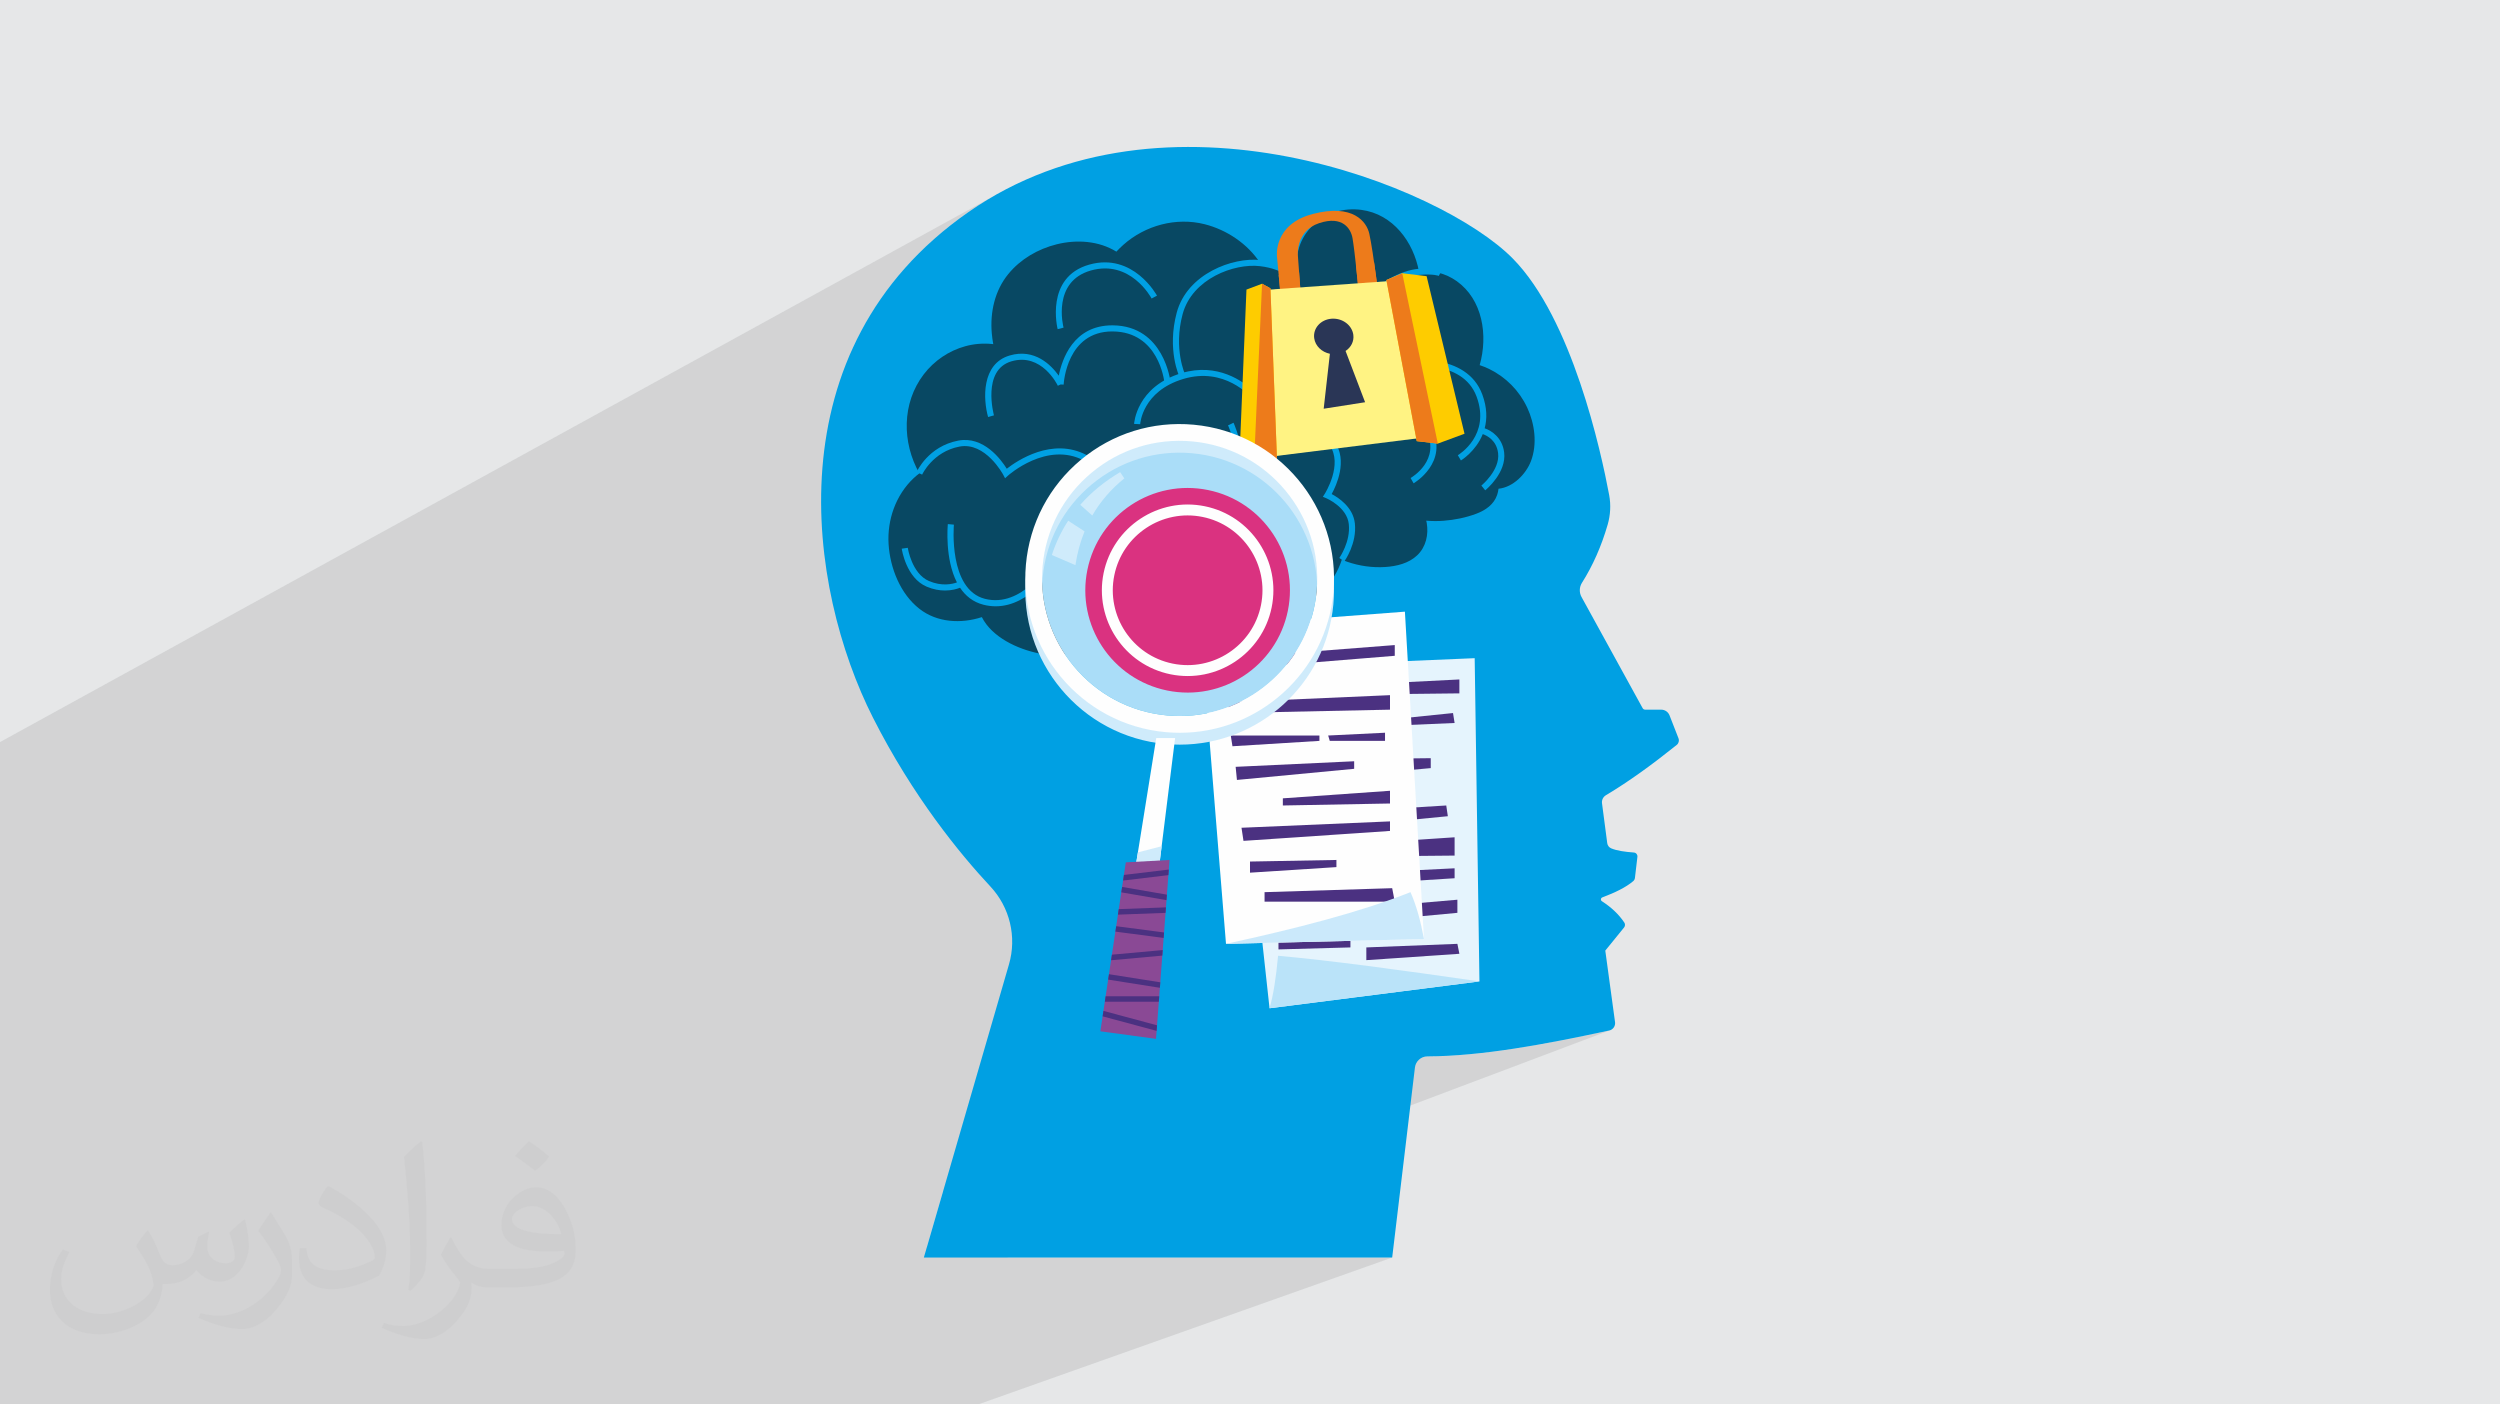
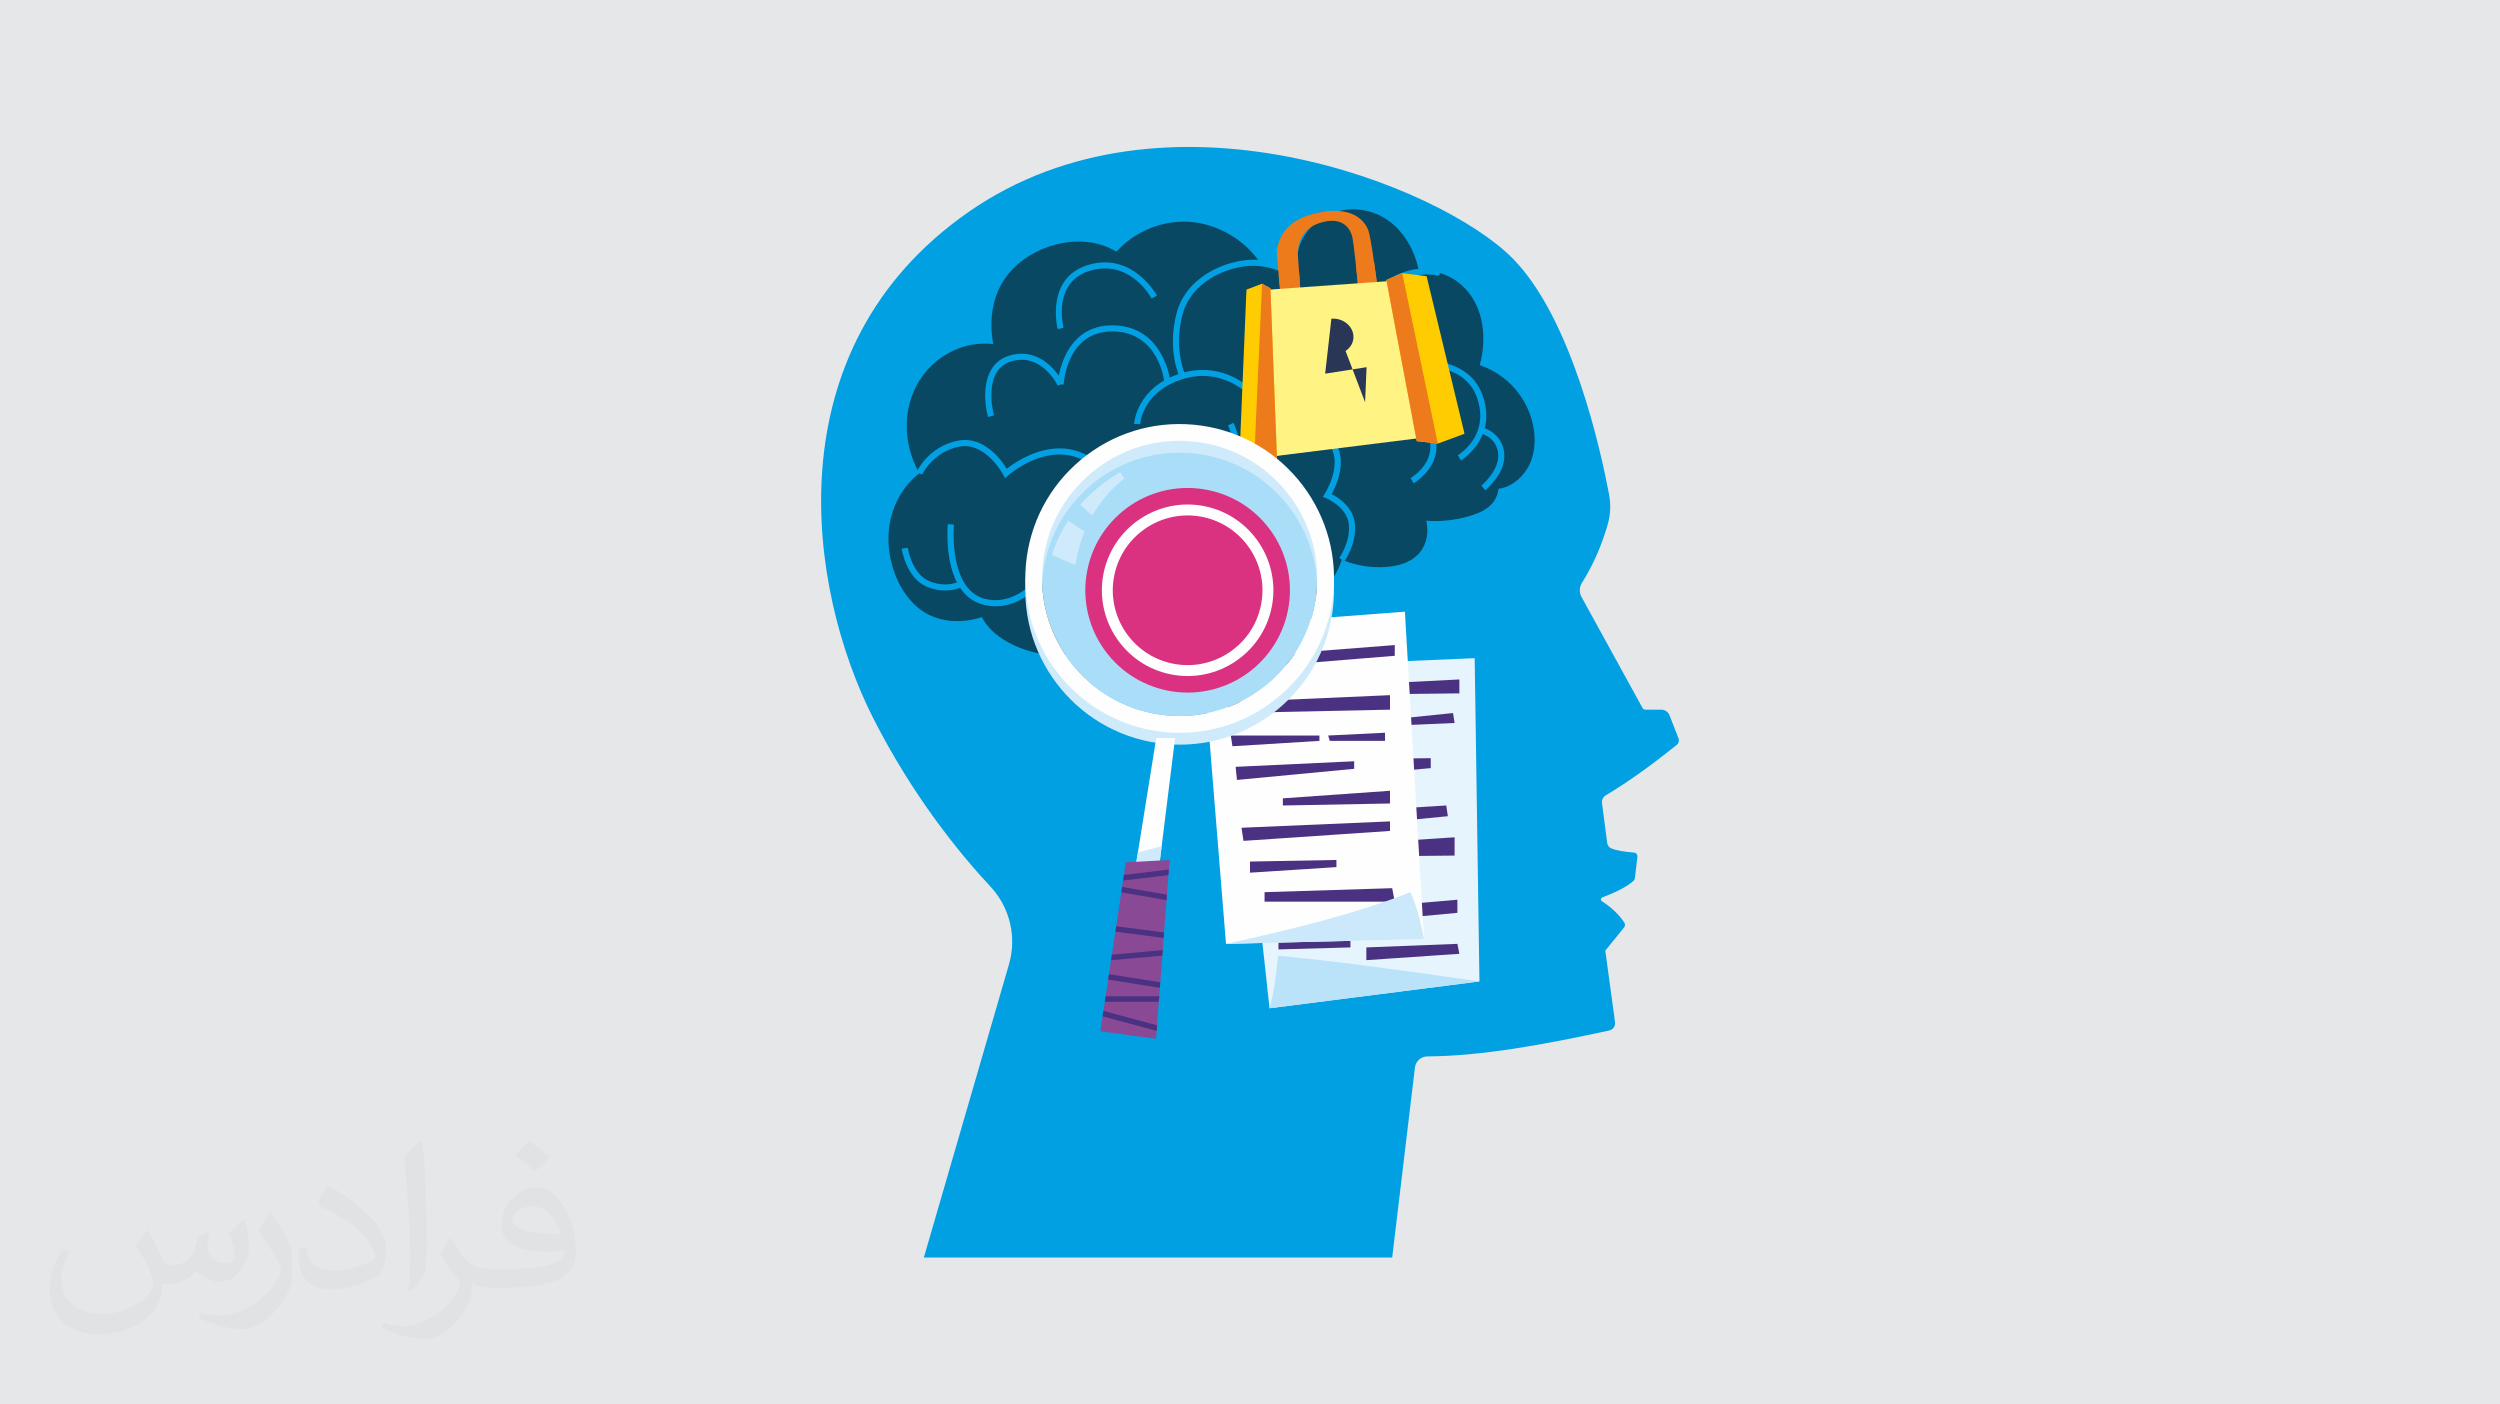
<svg xmlns="http://www.w3.org/2000/svg" xml:space="preserve" width="94.192mm" height="52.917mm" version="1.1" style="shape-rendering:geometricPrecision; text-rendering:geometricPrecision; image-rendering:optimizeQuality; fill-rule:evenodd; clip-rule:evenodd" viewBox="0 0 9419.16 5291.66">
  <defs>
    <style type="text/css">
   
    .fil0 {fill:#E6E7E8}
    .fil7 {fill:#FFF383;fill-rule:nonzero}
    .fil8 {fill:#FECC00;fill-rule:nonzero}
    .fil6 {fill:#ED7B1B;fill-rule:nonzero}
    .fil4 {fill:#084863;fill-rule:nonzero}
    .fil3 {fill:#00A0E3;fill-rule:nonzero}
    .fil9 {fill:#2A3656;fill-rule:nonzero}
    .fil11 {fill:#4B3181;fill-rule:nonzero}
    .fil18 {fill:#8A4995;fill-rule:nonzero}
    .fil15 {fill:#AADDF8;fill-rule:nonzero}
    .fil12 {fill:#BAE3F9;fill-rule:nonzero}
    .fil14 {fill:#CBE9FB;fill-rule:nonzero}
    .fil16 {fill:#CFEBFB;fill-rule:nonzero}
    .fil17 {fill:#DA3280;fill-rule:nonzero}
    .fil10 {fill:#E5F4FD;fill-rule:nonzero}
    .fil5 {fill:#E94B86;fill-rule:nonzero}
    .fil13 {fill:#FEFEFE;fill-rule:nonzero}
    .fil2 {fill:#373435;fill-opacity:0.031}
    .fil1 {fill:#2B2A29;fill-opacity:0.102}
   
  </style>
  </defs>
  <g id="Layer_x0020_1">
    <polygon class="fil0" points="-0,0 9419.16,0 9419.16,5291.66 -0,5291.66 " />
-     <polygon class="fil1" points="1223.09,5291.66 1222.7,5291.66 1220.07,5291.66 995.01,5291.66 978.89,5291.66 932.78,5291.66 896.57,5291.66 880.18,5291.66 870.91,5291.66 830.64,5291.66 827.95,5291.66 668.97,5291.66 648.37,5291.66 627.62,5291.66 621.54,5291.66 620.16,5291.66 606.98,5291.66 593.35,5291.66 547.41,5291.66 543.49,5291.66 542.98,5291.66 533.98,5291.66 530.83,5291.66 511.53,5291.66 502.55,5291.66 484.24,5291.66 436.8,5291.66 415.87,5291.66 400.47,5291.66 371.48,5291.66 318.85,5291.66 305.85,5291.66 278.81,5291.66 265.47,5291.66 189,5291.66 187.81,5291.66 177.89,5291.66 151.53,5291.66 141.38,5291.66 138.54,5291.66 136.13,5291.66 -0,5291.66 -0,5291.31 -0,5288.99 -0,5276.56 -0,5274.92 -0,5268.12 -0,5253.45 -0,5250.16 -0,5245.43 -0,5243.63 -0,5237.09 -0,5218.58 -0,5210.01 -0,5193.56 -0,5185.8 -0,5178.95 -0,5154.21 -0,5135.76 -0,5133.82 -0,5131.53 -0,5129.95 -0,5119.46 -0,5109.12 -0,5094.79 -0,5083.03 -0,5081.16 -0,5068.34 -0,5008.42 -0,4974.1 -0,4943.11 -0,4936.94 -0,4870.01 -0,4850.61 -0,4837.92 -0,4835.05 -0,4801.9 -0,4790.09 -0,4782.11 -0,4766.78 -0,4763.39 -0,4754.37 -0,4746.05 -0,4740.72 -0,4730.5 -0,4712.25 -0,4706.52 -0,4706.04 -0,4705.54 -0,4686.42 -0,4675.27 -0,4670.31 -0,4633.09 -0,4627.49 -0,4619.8 -0,4609.49 -0,4592.96 -0,4583.22 -0,4574.19 -0,4534.57 -0,4534.15 -0,4502.69 -0,4495.25 -0,4490.25 -0,4462.19 -0,4449.76 -0,4447.16 -0,4441.59 -0,4429.55 -0,4418.48 -0,4365.15 -0,4361.71 -0,4361.59 -0,4353.54 -0,4344.45 -0,4340.94 -0,4339.28 -0,4320.57 -0,4311.65 -0,4307.55 -0,4304.44 -0,4298.02 -0,4291.09 -0,4289.66 -0,4279.96 -0,4263.99 -0,4263.8 -0,4259.05 -0,4230.49 -0,4228.26 -0,4199.71 -0,4197.42 -0,4197.05 -0,4189.58 -0,4179.67 -0,4177.39 -0,4143.94 -0,4129.36 -0,4120.12 -0,4113.3 -0,4098.87 -0,4097.04 -0,4095.95 -0,4091.45 -0,4087.7 -0,4085.07 -0,4076.2 -0,4075.83 -0,4075.63 -0,4072.56 -0,4072.48 -0,4064 -0,4055.49 -0,4049.13 -0,4043.18 -0,4042.97 -0,4040.66 -0,4038.83 -0,4037.33 -0,4034.71 -0,4008.52 -0,3996.26 -0,3994.39 -0,3982.28 -0,3981.95 -0,3981.09 -0,3967.68 -0,3960.5 -0,3958.68 -0,3938.01 -0,3926.51 -0,3917.64 -0,3892.23 -0,3886.59 -0,3881.34 -0,3869.5 -0,3868.8 -0,3866.45 -0,3863.62 -0,3856.49 -0,3847.97 -0,3837.89 -0,3832.5 -0,3824.36 -0,3816.99 -0,3811.24 -0,3789.91 -0,3782.03 -0,3778.92 -0,3774.42 -0,3765.45 -0,3760.49 -0,3758.25 -0,3753.12 -0,3749.06 -0,3738.76 -0,3727.77 -0,3720.87 -0,3706.23 -0,3692.99 -0,3692.32 -0,3678.85 -0,3677.58 -0,3676.5 -0,3672.13 -0,3671.78 -0,3666.41 -0,3665.95 -0,3665.42 -0,3657.91 -0,3651.15 -0,3561.14 -0,3553.37 -0,3549.8 -0,3544.09 -0,3532.53 -0,3527.95 -0,3525.03 -0,3521.07 -0,3508.31 -0,3508.15 -0,3505.52 -0,3503.04 -0,3501.85 -0,3500.13 -0,3499.84 -0,3489.66 -0,3485.35 -0,3469.8 -0,3462.85 -0,3451.63 -0,3443.02 -0,3418.74 -0,3417.95 -0,3410.52 -0,3398.38 -0,3390.01 -0,3379.3 -0,3377.08 -0,3347.57 -0,3345.67 -0,3327.22 -0,3324.05 -0,3322.37 -0,3263.26 -0,3260.67 -0,3236.42 -0,3223.33 -0,3216.74 -0,3193.76 -0,3190.29 -0,3177.18 -0,3168.78 -0,3158.42 -0,3055.2 -0,3044.46 -0,2802.63 -0,2795.87 3790.74,712.91 3718.83,753.38 3648.47,799.12 3581.5,848.67 3519.54,900.34 3462.44,953.98 3410.07,1009.43 3362.26,1066.55 3318.9,1125.2 3279.84,1185.23 3244.94,1246.49 3214.06,1308.83 3208.27,1322.39 3892.88,954.93 3904.91,948.59 3917.19,942.7 3929.68,937.28 3942.37,932.34 3955.22,927.87 3968.22,923.88 3981.35,920.37 3995.51,917.16 4009.83,914.53 4024.26,912.5 4038.77,911.07 4053.33,910.28 4067.9,910.13 4082.44,910.64 4096.92,911.84 4111.31,913.74 4125.54,916.35 4139.61,919.7 4153.47,923.8 4167.09,928.68 4180.42,934.34 4184.89,936.56 4300.07,875.41 4318.47,866.33 4337.35,858.36 4356.65,851.52 4376.3,845.83 4396.25,841.32 4416.43,838.01 4436.77,835.93 4457.22,835.09 4477.72,835.54 4498.2,837.28 4518.6,840.35 4538.86,844.77 4554.29,849.05 4569.6,854.06 4584.76,859.79 4599.73,866.21 4614.46,873.32 4628.91,881.09 4643.03,889.5 4656.78,898.54 4670.11,908.19 4682.98,918.43 4695.35,929.25 4695.42,929.32 4897.12,824.43 4919.94,814.45 4946.44,806.11 4973.7,799.93 4998.7,796.11 5021.51,794.43 5042.24,794.73 5044.51,794.98 5044.99,794.85 5056.75,792.36 5068.64,790.52 5080.64,789.29 5092.72,788.7 5104.85,788.74 5117.01,789.4 5129.15,790.7 5151.01,794.69 5171.88,800.66 5191.72,808.47 5210.52,818.01 5228.25,829.17 5244.89,841.82 5260.41,855.84 5274.8,871.12 5288.04,887.53 5300.09,904.95 5310.94,923.27 5320.56,942.37 5328.94,962.13 5336.04,982.42 5341.86,1003.13 5346.35,1024.14 5355.58,1023.05 5364.82,1022.4 5374.06,1022.19 5383.27,1022.42 5392.45,1023.08 5401.59,1024.18 5410.67,1025.71 5419.69,1027.67 5426.15,1029.41 5426.16,1029.4 5426.15,1029.41 5428.61,1030.07 5437.45,1032.89 5446.17,1036.14 5454.77,1039.82 5463.24,1043.92 5471.56,1048.45 5479.72,1053.39 5487.71,1058.76 5505.25,1072.53 5521.01,1087.71 5535.03,1104.17 5547.34,1121.77 5557.98,1140.4 5566.98,1159.91 5574.38,1180.19 5580.22,1201.1 5584.54,1222.51 5587.35,1244.3 5588.72,1266.34 5588.66,1288.49 5587.21,1310.63 5584.42,1332.64 5580.31,1354.37 5574.93,1375.71 5579.44,1377.26 5583.91,1378.87 5588.37,1380.53 5592.82,1382.25 5597.23,1384.05 5601.63,1385.92 5606,1387.89 5610.33,1389.94 5622.05,1395.96 5633.45,1402.45 5644.54,1409.39 5655.3,1416.77 5665.72,1424.58 5675.77,1432.82 5685.47,1441.46 5694.77,1450.5 5703.68,1459.92 5712.2,1469.72 5720.28,1479.89 5727.94,1490.41 5735.16,1501.27 5741.92,1512.47 5748.21,1523.98 5754.03,1535.81 5759.14,1547.43 5763.8,1559.35 5767.98,1571.55 5771.67,1583.98 5774.81,1596.61 5777.41,1609.39 5779.45,1622.28 5780.88,1635.24 5781.7,1648.24 5781.88,1661.24 5781.4,1674.19 5780.22,1687.06 5778.35,1699.81 5775.72,1712.4 5772.35,1724.78 5768.19,1736.93 5764.34,1746.17 5759.82,1755.34 5754.67,1764.4 5748.93,1773.26 5742.62,1781.88 5735.78,1790.17 5728.45,1798.08 5720.66,1805.54 5712.44,1812.49 5703.83,1818.86 5694.87,1824.58 5685.59,1829.6 5644.76,1848.54 5644.49,1850.04 5643.9,1852.94 5643.23,1855.81 5642.5,1858.67 5641.68,1861.5 5640.78,1864.3 5635.31,1877.24 5628.23,1888.88 5619.72,1899.3 5609.99,1908.56 5599.21,1916.73 5587.58,1923.87 5575.29,1930.05 5375.61,2022.29 5374.63,2027.83 5372.69,2035.8 5370.29,2043.62 5367.4,2051.27 5364.02,2058.72 5360.14,2065.95 5355.76,2072.93 5350.86,2079.63 5345.45,2086.03 5339.5,2092.11 5333.33,2097.6 5326.88,2102.64 5320.16,2107.26 5313.19,2111.47 5306.01,2115.28 5298.63,2118.72 5025.72,2244.12 5025.68,2246.65 5023.74,2276.48 5020.52,2304.53 5017.09,2325.49 5293.21,2304.55 5304.05,2490.46 5556.1,2479.81 5572.13,3565.54 6037.11,3381.01 6046,3377.63 6054.72,3374.21 5572.13,3565.73 5574.08,3697.63 3553,4489.02 3491.71,4700.09 5360.78,3983.4 5369.03,3981.02 5377.79,3980.16 5397.2,3979.94 5416.78,3979.47 5436.53,3978.77 5456.45,3977.82 5476.53,3976.65 5496.77,3975.25 5517.16,3973.65 5537.7,3971.83 5558.38,3969.81 5579.19,3967.6 5600.15,3965.2 5621.23,3962.62 5642.43,3959.86 5663.76,3956.93 5685.2,3953.84 5706.75,3950.59 5728.4,3947.19 5750.16,3943.65 5772.02,3939.97 5793.97,3936.16 5816,3932.23 5838.12,3928.18 5860.32,3924.01 5882.59,3919.75 5904.93,3915.38 5927.33,3910.93 5949.8,3906.39 5972.32,3901.77 5994.89,3897.07 6017.51,3892.32 6040.17,3887.5 6062.88,3882.63 6068.05,3880.99 3794.04,4737.95 5245.28,4737.95 3684.56,5291.66 2324.73,5291.66 2324.02,5291.66 2031.14,5291.66 1956.3,5291.66 1948.91,5291.66 1503.19,5291.66 " />
    <path class="fil2" d="M557.98 4636.29c17.98,27.25 29.64,53.44 41.02,82.55 8.46,16.94 12.95,48.16 52.65,48.16 11.63,0 28.32,-3.43 43.13,-11.63 16.66,-8.74 29.36,-21.97 35.99,-42.06l15.87 -53.44 38.63 -19.05 2.64 2.64c-5.28,20.12 -6.6,39.42 -6.6,54.51 0,44.7 38.63,61.65 69.32,61.65 17.98,0 34.14,-8.74 34.14,-25.15 0,-21.16 -8.99,-57.15 -20.65,-89.43 17.98,-17.98 35.99,-35.99 56.62,-50.55l3.17 1.6c8.99,38.1 14.02,75.67 14.02,100.81 0,24.61 -10.85,51.87 -19.84,69.6 -18.52,34.92 -51.33,62.71 -91.01,62.71 -30.15,0 -63.75,-15.09 -86.79,-43.13l-1.32 0c-21.69,27 -55.3,51.33 -109.02,51.33l-16.66 0c-2.64,35.46 -10.31,60.58 -21.97,83.08 -32,62.43 -127,106.63 -216.43,106.63 -124.36,0 -186.79,-71.7 -186.79,-167.21 0,-59 19.3,-113.77 48.95,-152.65l24.33 10.06c-18.52,35.46 -30.96,68.78 -30.96,101.6 0,89.43 72.77,132.03 156.64,132.03 77.8,0 174.09,-49.48 191.57,-106.88 -6.6,-62.71 -30.15,-92.07 -66.14,-149.22 10.85,-19.05 24.87,-38.1 42.34,-58.47l3.17 0 0 0 0 0 -0.02 -0.09zm1434.31 -336.55c26.19,16.41 51.87,35.71 76.99,57.94 -14.02,19.84 -31.5,37.85 -53.19,53.72 -25.15,-20.37 -50.27,-37.85 -75.95,-56.36 17.45,-19.58 34.67,-38.35 52.12,-55.3l0 0 0 0 0 0 0 0 0 0 0.03 0zm13.49 244.48c-42.34,0 -76.99,27.79 -76.99,48.41 0,44.2 84.66,57.94 186,57.4 -12.7,-51.87 -57.15,-105.84 -109.02,-105.84l0.01 0.03zm-95 236.55c55.04,0 103.2,-1.6 139.95,-10.85 41.02,-10.31 75.67,-30.96 75.67,-45.24 0,-3.71 0,-8.2 -1.32,-11.91 -23.01,2.11 -49.48,2.11 -72.49,2.11 -74.6,0 -131.75,-16.94 -154.25,-58.75 -5.56,-11.63 -9.52,-24.61 -9.52,-39.42 0,-40.49 17.45,-79.91 48.16,-107.16 25.65,-22.48 53.97,-36.5 82.8,-36.5 52.12,0 93.65,41.81 122.76,107.7 15.87,35.99 26.72,77.52 26.72,129.92 0,34.92 -9.52,64.29 -31.22,85.98 -40.49,39.17 -115.09,53.97 -229.39,53.97l-51.87 0 0 0 -13.49 0c-28.32,0 -48.69,-5.03 -64.82,-17.45l-2.64 0c0.79,6.6 1.32,12.95 1.32,19.05 0,25.65 -8.46,58.47 -25.65,84.66 -50.8,75.41 -105.84,108.2 -153.47,108.2 -48.16,0 -107.16,-18.52 -160.35,-42.6l9.52 -18.52c17.2,7.14 41.02,11.91 73.81,11.91 85.98,0 198.96,-82.55 212.98,-163.25 -3.17,-6.6 -8.99,-15.34 -17.2,-24.61 -25.15,-29.9 -41.02,-54.76 -55.83,-80.95 12.7,-25.15 24.33,-45.24 35.18,-63.5l4.5 -0.53c36.78,74.88 70.1,117.73 144.45,117.73l11.63 0 0 0 53.97 0 0 0 0 0 0 0 0 0 0 0 0.09 0.01zm-372.54 79.12c6.35,-34.39 6.88,-73.02 6.88,-109.02l0 -53.44c0,-99.75 -12.7,-244.73 -23.01,-339.19 17.98,-19.3 43.13,-42.06 62.97,-57.4l5.82 1.6c13.49,118.8 16.66,256.39 16.66,383.64 0,33.35 -1.32,65.89 -4.5,89.69 -1.85,30.15 -19.3,52.91 -56.62,87.83l-8.2 -3.71zm-383.38 -157.43c1.85,46.84 24.87,83.62 105.31,83.62 50.01,0 92.33,-12.95 139.17,-35.18 8.46,-3.71 12.95,-8.74 12.95,-12.95 0,-29.36 -22.48,-68.25 -60.32,-103.71 -36.78,-33.35 -85.47,-62.71 -130.96,-82.3 -15.62,-6.6 -20.65,-13.49 -20.65,-20.12 0,-13.49 17.98,-41.81 32.82,-62.18l5.03 -0.53c52.12,27.25 110.34,67.74 153.47,112.7 39.17,41.53 63.5,83.62 63.5,129.39 0,33.86 -10.31,65.61 -27,95.25 -57.15,28.83 -118.01,50.8 -178.33,50.8 -73.28,0 -123.29,-34.39 -123.29,-115.09 0,-8.74 0,-22.22 3.17,-39.7l25.15 0 0 0 0 0 0 0 0 0 0 0 -0.02 0zm-132.57 -133.1l45.52 73.56c16.66,27.25 32.28,56.9 32.28,103.71l0 59.79c0,48.41 -30.96,100.28 -80.95,151.61 -39.17,34.67 -73.81,49.48 -105.84,49.48 -47.62,0 -102.13,-14.81 -165.1,-41.81l7.14 -18.52c19.84,5.28 42.85,9.78 71.17,9.78 90.5,-0.53 183.08,-66.67 225.42,-147.37 5.03,-9.27 6.88,-17.98 6.88,-24.08 0,-9.27 -5.03,-19.58 -8.99,-28.83 -23.01,-43.38 -48.69,-83.08 -76.99,-119.86 14.81,-23.29 29.64,-45.77 45.77,-68l3.71 0.53 0 0 0 0 0 0 0 0 0 0 -0.02 0.01z" />
    <path class="fil3" d="M5245.28 4737.95l85.71 -716.05c2.84,-23.75 22.87,-41.61 46.8,-41.74 206.07,-1.02 442.79,-45.33 685.08,-97.53 14.44,-3.1 24.07,-16.84 22.08,-31.46l-36.77 -269.63 70.67 -86.99c4.31,-5.3 4.88,-12.86 1.09,-18.53 -20.86,-31.18 -49.29,-57.87 -84.57,-80.55 -5.64,-3.61 -4.53,-12.11 1.74,-14.46 47.87,-17.89 88.73,-37.75 116.42,-61.24 3.62,-3.07 5.79,-7.48 6.35,-12.21l9.35 -79.43c0.95,-8.13 -5.03,-15.49 -13.19,-16.09 -33.87,-2.54 -64.53,-6.73 -85.75,-15.82 -8,-3.43 -13.6,-10.75 -14.74,-19.38l-19.72 -150.42c-1.6,-12.18 4.25,-24.03 14.8,-30.32 88.13,-52.53 177.2,-117.7 266.77,-189.51 7.36,-5.9 10.05,-15.96 6.62,-24.74l-33.8 -86.63c-5.06,-12.92 -17.5,-21.43 -31.37,-21.43l-60.33 0c-4.03,0 -7.75,-2.2 -9.69,-5.73l-230.14 -418.69c-9.26,-16.84 -8.67,-37.36 1.6,-53.6 41.09,-64.92 73.29,-137.96 96.81,-218.98 10.54,-36.29 12.61,-74.59 5.66,-111.75 -30.73,-164.52 -139.48,-663.56 -362.86,-890.66 -269.63,-274.13 -1309.94,-692.05 -2051.43,-175.26 -741.48,516.79 -605.16,1419.29 -359.51,1904.63 150.28,296.87 327.46,513.05 442.39,636.16 73.45,78.67 100.15,190.06 70.13,293.42l-320.77 1104.62 1764.57 0z" />
    <path class="fil4" d="M5754.03 1535.81c-29.72,-63.88 -80.42,-115 -143.7,-145.87 -11.52,-5.61 -23.39,-10.15 -35.4,-14.23 32.06,-112.51 11.13,-247.47 -87.22,-316.95 -42.12,-29.75 -92.16,-41.61 -141.36,-34.62 -20.43,-112.64 -97.96,-217.61 -217.2,-233.44 -64.7,-8.6 -130.96,9.69 -178.97,54.78 -21.74,20.43 -39.59,44.77 -50.64,72.64 -13.15,33.1 -15.93,69.68 -15.16,104.99 0.24,11.41 0.75,22.86 1.47,34.33 -39.32,-31.74 -87.1,-53.28 -137.77,-66.11 -46.96,-72.87 -126.77,-125.72 -209.22,-146.56 -107.56,-27.21 -223.8,4.22 -306.37,77.47 -9.18,8.14 -17.95,16.83 -26.39,25.86 -66.53,-41.12 -149.7,-46.33 -224.75,-27.73 -70.29,17.42 -136.28,55.58 -182.38,111.98 -51.11,62.53 -69.12,143.85 -62.29,223.25 1.18,13.74 3.1,27.38 5.52,40.93 -1.61,-0.17 -3.32,-0.38 -4.87,-0.53 -33.54,-3.29 -67.56,-0.58 -100.12,8.34 -62.61,17.17 -117.7,54.68 -157.08,106.31 -82.7,108.45 -81.94,256.53 -16.28,372.83 -7.49,5.64 -14.72,11.57 -21.48,17.94 -67.51,63.67 -100.23,157.03 -94.47,248.99 5.61,89.43 44.08,187.15 116.29,243.48 66.78,52.1 156.65,56.63 235.07,31.17 38.36,75.66 133.48,120.02 214.76,136.65 59,12.07 121.47,8.5 175.62,-19.48 30.08,-15.55 56.54,-36.55 78.32,-61.82 14.79,15.21 31.04,28.71 47.51,39.89 51.56,35.05 111.99,53.66 174.37,53.36 131.65,-0.63 259.75,-73.53 346.79,-169.01 3.09,-3.39 6.03,-6.92 9.03,-10.39 40.41,6.18 82.24,4.89 121.67,-4.98 93.34,-23.34 159.43,-92.72 188.13,-180.41 6.8,2.74 13.6,5.35 20.35,7.68 45.66,15.82 95.02,22.83 143.27,19.67 42.98,-2.81 88.34,-13.63 120.42,-44.11 33.13,-31.49 43.42,-77.98 35.87,-122.06 -0.48,-2.85 -1.3,-5.59 -1.9,-8.39 21.76,1.83 43.61,2.03 65.4,0.32 42.15,-3.29 84.03,-11.72 123.66,-26.64 34.48,-12.97 65.99,-34.76 78.25,-71.04 2.52,-7.44 4.08,-15.19 5.13,-23.02 54.98,-5.47 103.58,-55.05 122.28,-104.35 24.29,-64.07 14.28,-140.06 -14.16,-201.12z" />
    <path class="fil3" d="M4444.76 1421.63c-2.01,-4.17 -48.59,-103.94 -11.32,-243.5 39.22,-146.85 211.77,-210.35 315.97,-198.22 110.89,12.97 144.96,69.35 146.36,71.74l-19.85 11.58c-0.25,-0.41 -30.63,-48.98 -129.17,-60.5 -96.18,-11.25 -255.2,46.83 -291.13,181.32 -34.97,130.95 9.41,226.73 9.86,227.68l-20.72 9.9z" />
    <path class="fil3" d="M5326.02 1820.95l-11.42 -19.94c4.73,-2.72 115.35,-68.1 58.27,-179.53 -57.07,-111.41 -200.51,-45.64 -206.58,-42.78l-15.45 7.25 -0.91 -17.05c-0.47,-9 -13.75,-220.62 -187.7,-231.8 -175.21,-11.51 -226.8,155.63 -227.3,157.33l-6.05 20.4 -13.75 -16.28c-4.06,-4.8 -101.43,-117.49 -256.71,-70.87 -155.18,46.55 -162.54,169.3 -162.6,170.53l-22.94 -1.06c0.05,-1.39 8.33,-140.29 178.93,-191.47 136.26,-40.89 233.8,33.06 267.75,64.72 19.75,-46.05 86.61,-166.45 244.15,-156.22 164.97,10.6 200.48,184.08 207.53,237.81 42.65,-15.53 166.61,-49.24 222.06,59.01 67.15,131.09 -65.93,209.17 -67.28,209.95z" />
    <path class="fil3" d="M5064.8 2115.55l-18.69 -13.36c0.43,-0.6 42.99,-61.3 35.7,-127.83 -7,-64.13 -84.31,-97.03 -85.1,-97.35l-12.62 -5.25 7.34 -11.54c0.7,-1.1 69.28,-110.42 18.3,-182.21 -50.68,-71.36 -171.88,-36.22 -173.1,-35.86l-6.6 -22c5.62,-1.67 138.17,-40.27 198.43,44.57 50.03,70.46 6.49,164.57 -11.15,196.72 24.88,13.09 80.63,48.96 87.35,110.43 8.24,75.41 -37.89,140.92 -39.86,143.68z" />
    <path class="fil3" d="M5121.68 1279.95c-0.88,-4.31 -22.27,-106.31 -128.6,-101.83 -104.41,4.2 -104.84,95.58 -104.81,99.47l-22.97 0.29c-0.01,-1.17 -0.18,-117.6 126.86,-122.71 74.33,-3.12 113.96,39.35 133.85,74.61 3.34,-18.75 8.95,-43.19 18.41,-73.79 27.54,-89.09 136.24,-138.17 201.03,-143.29 62.55,-4.92 82.96,4.76 86.44,6.75l-11.47 19.91 5.74 -9.95 -5.4 10.14c-0.19,-0.09 -17.7,-8.4 -73.49,-3.95 -60.84,4.81 -157.56,51.67 -180.9,127.16 -24.23,78.43 -22,113.72 -21.98,114.06l-22.71 3.13z" />
    <path class="fil3" d="M4197.88 2292.25l-10.65 -20.35c0.96,-0.51 95.75,-51.27 85.74,-125.35 -10.43,-77.12 -86.03,-128.55 -86.8,-129.05l-6.48 -4.34 1.66 -7.65c0.42,-1.95 40.88,-196.94 -97.67,-270.42 -139.34,-73.95 -284.49,55.59 -285.93,56.89l-10.98 9.97 -6.91 -13.12c-0.66,-1.26 -67.15,-125.09 -165.18,-106.18 -100.35,19.25 -139.97,104.68 -140.36,105.53l-20.96 -9.37c1.77,-3.96 44.56,-97.16 156.99,-118.72 95.92,-18.3 161.88,72.16 182.82,105.95 38.22,-29.85 171.07,-120.28 301.29,-51.24 137.44,72.89 117,249.45 110.68,288.08 19.89,14.99 80.55,66.26 90.59,140.6 12.17,90.07 -93.34,146.41 -97.85,148.77z" />
    <path class="fil3" d="M4192.65 1225.78c-0.68,0 -1.36,-0.02 -2.04,-0.02 -146.74,0 -189.44,128.12 -201.49,189.72 -28.17,-39.56 -90.58,-104.02 -185.12,-76.11 -106.94,31.59 -99.88,165.42 -81.2,231.77l22.11 -6.22c-0.47,-1.71 -46.36,-170.45 65.6,-203.53 113.3,-33.44 172.66,86.91 175.13,92.05l10.36 -4.96 11.46 0.61c0.45,-8.21 12.82,-200.36 183.18,-200.36 0.6,0 1.23,0.01 1.82,0.01 172.75,1.41 193.73,184.41 194.53,192.2l22.85 -2.34c-0.21,-2.11 -23.72,-211.26 -217.19,-212.82z" />
    <path class="fil3" d="M3984.89 1240.15c-0.52,-1.95 -48.83,-195.67 118.82,-243.12 165.79,-46.97 254.6,115.2 255.47,116.84l-20.25 10.86c-3.23,-6.05 -81.12,-147.39 -228.96,-105.61 -145.96,41.32 -104.69,208.17 -102.85,215.26l-22.23 5.77z" />
    <path class="fil3" d="M3953.18 2123.41c-1.01,1.67 -102.31,168.2 -241.97,132.84 -138.49,-35.05 -117.44,-277.1 -117.21,-279.54l-22.87 -2.15c-0.7,7.45 -11.46,131.16 34.26,219.81 -18.07,6.53 -57.04,15.32 -105.19,-5.24 -65.03,-27.77 -79.89,-124.19 -80.04,-125.17l-22.73 3.3c0.65,4.48 16.79,110.13 93.74,142.99 25.65,10.94 49.21,14.63 69.26,14.63 25.67,0 45.45,-5.99 56.72,-10.46 20.12,30.12 48.47,54 88.43,64.09 15.8,4 31.08,5.8 45.81,5.8 130.97,-0.02 217.51,-142.42 221.52,-149.15l-19.73 -11.76 0 0.01z" />
    <path class="fil3" d="M5667.11 1704.06c-6.85,-54.32 -46,-81.02 -73.34,-90.47 9.22,-35.01 9.5,-77.42 -8.92,-127.17 -60.27,-162.76 -288.2,-127.84 -290.49,-127.47l3.68 22.68c2.11,-0.37 211.49,-32.48 265.27,112.76 53.54,144.65 -65.64,217.63 -70.73,220.67l11.69 19.78c0.9,-0.53 56.17,-34.12 82.29,-99.34 16.83,5.94 51.76,23.8 57.76,71.43 8.06,63.99 -62.3,122 -63.01,122.59l14.46 17.84c3.32,-2.69 81,-66.55 71.34,-143.3z" />
    <path class="fil3" d="M4538.22 1890.93c-116.11,0 -242.44,-135.63 -248.84,-142.6l16.9 -15.54c1.76,1.92 178.31,191.47 290.49,118.17 111.98,-73.21 30.82,-246.58 29.98,-248.32l20.72 -9.91c0.93,1.93 90.48,193.38 -38.13,277.46 -22.43,14.65 -46.54,20.74 -71.12,20.74z" />
    <path class="fil5" d="M4925.65 2016.63c-0.15,1.46 -14.85,145.74 -94.31,159.78 -69.33,12.23 -131.67,-69.36 -147.95,-92.72 74.01,-87.2 37.67,-220.06 37.23,-221.6l-22.09 6.26c0.45,1.58 43.51,159.83 -67.6,230.83 -109.71,70.13 -188.3,-19.22 -191.57,-23.04l-8.75 7.45 -11.2 2.55c0.3,1.32 29.45,133.55 -28.8,187.5 -57.11,52.89 -123.15,21.93 -125.92,20.59l-10.11 20.63c0.45,0.21 25.57,12.17 59.55,12.17 27.65,0 61.19,-7.92 92.09,-36.55 48.79,-45.18 46.57,-130.31 40.94,-177 21.91,16.23 56.92,35.3 100.75,35.29 28.5,0 60.71,-8.07 95.39,-30.23 8.75,-5.59 16.59,-11.69 23.74,-18.11 19.82,27.91 78.07,100.19 149.88,100.19 6.04,0 12.18,-0.52 18.41,-1.61 96.64,-17.07 112.54,-173.57 113.17,-180.23l-22.85 -2.16 0 0.01z" />
    <path class="fil6" d="M4900.94 1113.13l-10.94 -149.85c0,0 -9.76,-92.63 79.93,-122.5 89.72,-29.87 120.02,22.19 125.94,56.73 8.94,52.09 22.43,194.53 22.43,194.53l-217.36 21.09zm258.31 -231.93c-10.01,-45.73 -61.22,-114.64 -212.81,-75.09 -151.58,39.54 -135.07,162.15 -135.07,162.15l18.47 198.37 367.31 -27.91c0,0 -22.79,-188.55 -37.9,-257.52z" />
    <path class="fil6" d="M4829.84 1166.63l367.31 -27.91c0,0 -9.27,-76.61 -19.89,-150.03l-68.61 9.14c5.35,48.87 9.65,94.21 9.65,94.21l-217.36 21.09 -6.33 -86.81 -76.88 10.24 12.11 130.07z" />
    <polygon class="fil7" points="4736.28,1094.4 5290.44,1054.98 5424.54,1641.14 4752.04,1724.94 " />
    <polygon class="fil8" points="5223.38,1054.98 5337.82,1662.08 5417.24,1671.36 5517.82,1634.15 5374.98,1040.58 5283.15,1029.4 " />
    <polygon class="fil6" points="5223.38,1054.98 5337.82,1662.08 5417.24,1671.36 5283.15,1029.4 " />
    <polygon class="fil8" points="4786.59,1086.38 4811.37,1732.62 4723.92,1764.41 4669.49,1732.62 4696.24,1091.08 4755.02,1068.94 " />
    <polygon class="fil6" points="4786.59,1086.38 4755.02,1068.94 4723.92,1764.41 4811.37,1732.62 " />
-     <path class="fil9" d="M5143.23 1515.52l-73.6 -193.23c20.45,-13.45 32.57,-36.1 29.25,-60.84 -4.85,-36.15 -40.42,-62.89 -80.09,-60.75l-0.29 0.01 -0.29 0.02 -0.11 0 -0.18 0.01 -0.28 0.02 -0.29 0.02 -0.29 0.02 -0.29 0.02 -0.29 0.03 -0.29 0.02c-40.7,3.46 -69.67,36.24 -64.71,73.17 3.96,29.6 28.62,52.59 59.14,58.89l-23.36 207.02 155.96 -24.43 0.01 0z" />
+     <path class="fil9" d="M5143.23 1515.52l-73.6 -193.23c20.45,-13.45 32.57,-36.1 29.25,-60.84 -4.85,-36.15 -40.42,-62.89 -80.09,-60.75l-0.29 0.01 -0.29 0.02 -0.11 0 -0.18 0.01 -0.28 0.02 -0.29 0.02 -0.29 0.02 -0.29 0.02 -0.29 0.03 -0.29 0.02l-23.36 207.02 155.96 -24.43 0.01 0z" />
    <polygon class="fil10" points="4643.48,2518.35 5556.1,2479.81 5574.08,3697.63 4783.16,3798.75 " />
    <polygon class="fil11" points="4903.74,2589.91 4903.74,2619.11 5498.44,2612.37 5498.44,2559.95 " />
    <polygon class="fil11" points="5218.31,2712.73 5218.31,2735.21 5480.46,2723.97 5474.47,2686.52 " />
    <polygon class="fil11" points="5126.94,2917.95 5390.58,2894 5390.58,2856.54 5122.46,2859.65 " />
    <polygon class="fil11" points="5449,3034.79 4783.16,3075.24 4791.4,3139.28 5454.98,3075.24 " />
    <polygon class="fil11" points="5480.46,3154.63 4845.34,3196.57 4845.34,3229.52 5480.46,3223.54 " />
-     <polygon class="fil11" points="5480.46,3308.91 5480.46,3271.46 5147.9,3287.94 5147.9,3329.88 " />
    <polygon class="fil11" points="5490.94,3439.23 5490.94,3389.81 5004.12,3431.73 5009.73,3484.17 " />
    <polygon class="fil11" points="5147.9,3569.55 5147.9,3617.48 5498.44,3593.53 5490.94,3556.08 " />
    <polygon class="fil11" points="4816.86,3577.04 5087.99,3569.55 5087.99,3517.13 4816.86,3533.61 " />
    <path class="fil12" d="M5574.08 3697.63c-296.19,-42.83 -567.98,-79.67 -758.71,-96.62 -7.49,81.73 -17.94,149.01 -32.21,197.74l790.92 -101.12z" />
    <polygon class="fil13" points="4522.52,2362.97 4619.14,3556.08 5365.11,3538.1 5293.21,2304.55 " />
    <polygon class="fil11" points="4619.14,2479.81 4619.14,2522.5 5255.01,2470.82 5255.01,2430.37 " />
    <polygon class="fil11" points="5237.05,2619.11 4628.13,2645.83 4628.13,2686.52 5237.05,2673.78 " />
    <polygon class="fil11" points="4971.17,2771.15 4637.11,2771.15 4643.48,2811.59 4971.17,2791.38 " />
    <polygon class="fil11" points="5010.09,2791.38 5218.31,2791.38 5218.31,2760.66 5004.12,2771.15 " />
    <polygon class="fil11" points="5102.04,2868.15 4655.51,2889.14 4660.34,2938.54 5102.04,2896.61 " />
    <polygon class="fil11" points="4833.34,3034.79 5237.05,3027.31 5237.05,2979.37 4833.34,3007.83 " />
    <polygon class="fil11" points="5237.05,3094.71 4677.56,3118.67 4685.05,3168.1 5237.05,3130.66 " />
    <polygon class="fil11" points="5035.19,3240 4709.58,3246 4709.58,3287.94 5035.19,3266.97 " />
    <polygon class="fil11" points="4764.45,3361.35 4764.45,3397.28 5255.01,3397.28 5245.28,3346.36 " />
    <path class="fil14" d="M4619.14 3556.08c260.3,-56.81 503.48,-118.46 695.05,-194.73 22.89,50.95 38.8,111.33 50.92,176.75l-745.97 17.98z" />
    <path class="fil15" d="M4960.83 2226.12c-24.38,268.85 -251.01,471.63 -515.93,471.61 -15.6,0 -31.35,-0.7 -47.18,-2.12 -284.69,-25.82 -495.3,-278.43 -469.49,-563.11 12.51,-137.91 77.97,-262.69 184.33,-351.37 106.35,-88.67 240.85,-130.64 378.78,-118.11 284.67,25.81 495.28,278.42 469.49,563.1z" />
    <path class="fil16" d="M4024.58 1961.9c-25.45,39.03 -46.19,81.9 -61.54,129.19l88.76 38.2c6.84,-45.57 18.43,-87.92 34.45,-127.23l-61.67 -40.16z" />
    <path class="fil16" d="M4220.31 1778.76c-57.98,34.6 -108.35,75.39 -150.22,123.16l45.23 40.46c30.66,-53.23 70.98,-99.83 120.72,-140.01l-15.73 -23.61z" />
    <path class="fil16" d="M4960.83 2270.78c-24.38,268.85 -251.01,471.64 -515.93,471.62 -15.6,0 -31.35,-0.71 -47.18,-2.13 -284.69,-25.83 -495.3,-278.44 -469.49,-563.12 12.51,-137.9 77.97,-262.69 184.33,-351.36 106.35,-88.67 240.85,-130.64 378.78,-118.12 284.67,25.82 495.28,278.43 469.49,563.11zm-463.78 -625.99c-154.78,-14.06 -305.62,33.03 -424.94,132.5 -119.31,99.48 -192.75,239.47 -206.79,394.18 -28.95,319.36 207.33,602.75 526.69,631.7 17.78,1.62 35.42,2.41 52.95,2.41 297.16,0 551.42,-227.5 578.78,-529.09 28.94,-319.36 -207.33,-602.75 -526.69,-631.7z" />
    <path class="fil13" d="M4960.83 2226.12c-24.38,268.85 -251.01,471.63 -515.93,471.61 -15.6,0 -31.35,-0.7 -47.18,-2.12 -284.69,-25.82 -495.3,-278.43 -469.49,-563.11 12.51,-137.91 77.97,-262.69 184.33,-351.37 106.35,-88.67 240.85,-130.64 378.78,-118.11 284.67,25.81 495.28,278.42 469.49,563.1zm-463.78 -626c-154.78,-14.05 -305.62,33.02 -424.94,132.5 -119.31,99.48 -192.75,239.47 -206.79,394.19 -28.95,319.35 207.33,602.73 526.69,631.69 17.78,1.61 35.42,2.41 52.95,2.41 297.16,0 551.42,-227.49 578.78,-529.09 28.94,-319.35 -207.33,-602.74 -526.69,-631.7z" />
    <path class="fil17" d="M4096.97 2146.67c42.68,-208.55 246.34,-343.02 454.89,-300.33 208.56,42.67 343.01,246.34 300.34,454.87 -42.68,208.56 -246.34,343.02 -454.89,300.34 -208.55,-42.66 -343.01,-246.34 -300.34,-454.88z" />
    <path class="fil13" d="M4418.05 2500.2c-152.33,-31.16 -250.9,-180.46 -219.73,-332.79 31.17,-152.34 180.46,-250.9 332.8,-219.73 152.34,31.18 250.91,180.47 219.73,332.79 -31.17,152.34 -180.46,250.91 -332.8,219.73zm121.32 -592.82c-174.55,-35.72 -345.62,77.24 -381.35,251.79 -35.71,174.55 77.23,345.62 251.78,381.33 174.55,35.72 345.62,-77.23 381.35,-251.78 35.71,-174.55 -77.23,-345.63 -251.78,-381.34z" />
    <polygon class="fil13" points="4356.33,2780.75 4204.56,3726.21 4308.01,3740.96 4427.4,2780.75 " />
    <polygon class="fil16" points="4233.78,3544.15 4330.25,3562.02 4376.73,3188.3 4287.2,3211.39 " />
    <polygon class="fil18" points="4241.66,3249 4145.79,3885.63 4355.5,3914.08 4406.43,3240 " />
    <polygon class="fil11" points="4385.79,3513.19 4205.43,3489.6 4202.35,3510.04 4384.23,3533.84 " />
    <polygon class="fil11" points="4379.21,3600.39 4380.78,3579.49 4189.27,3596.91 4186.09,3617.96 " />
    <polygon class="fil11" points="4162.56,3774.26 4366.07,3774.26 4367.63,3753.58 4165.67,3753.58 " />
-     <polygon class="fil11" points="4211.98,3446.09 4391.37,3439.38 4392.93,3418.64 4215.11,3425.28 " />
    <polygon class="fil11" points="4234.52,3296.42 4231.33,3317.62 4402.12,3297.17 4403.69,3276.17 " />
    <polygon class="fil11" points="4227.71,3341.62 4224.63,3362.05 4394.99,3391.47 4396.55,3370.76 " />
    <polygon class="fil11" points="4178.2,3670.41 4175.12,3690.85 4370.03,3721.68 4371.61,3701 " />
    <polygon class="fil11" points="4359.36,3863.01 4157.39,3808.68 4154.28,3829.25 4357.77,3884 " />
  </g>
</svg>